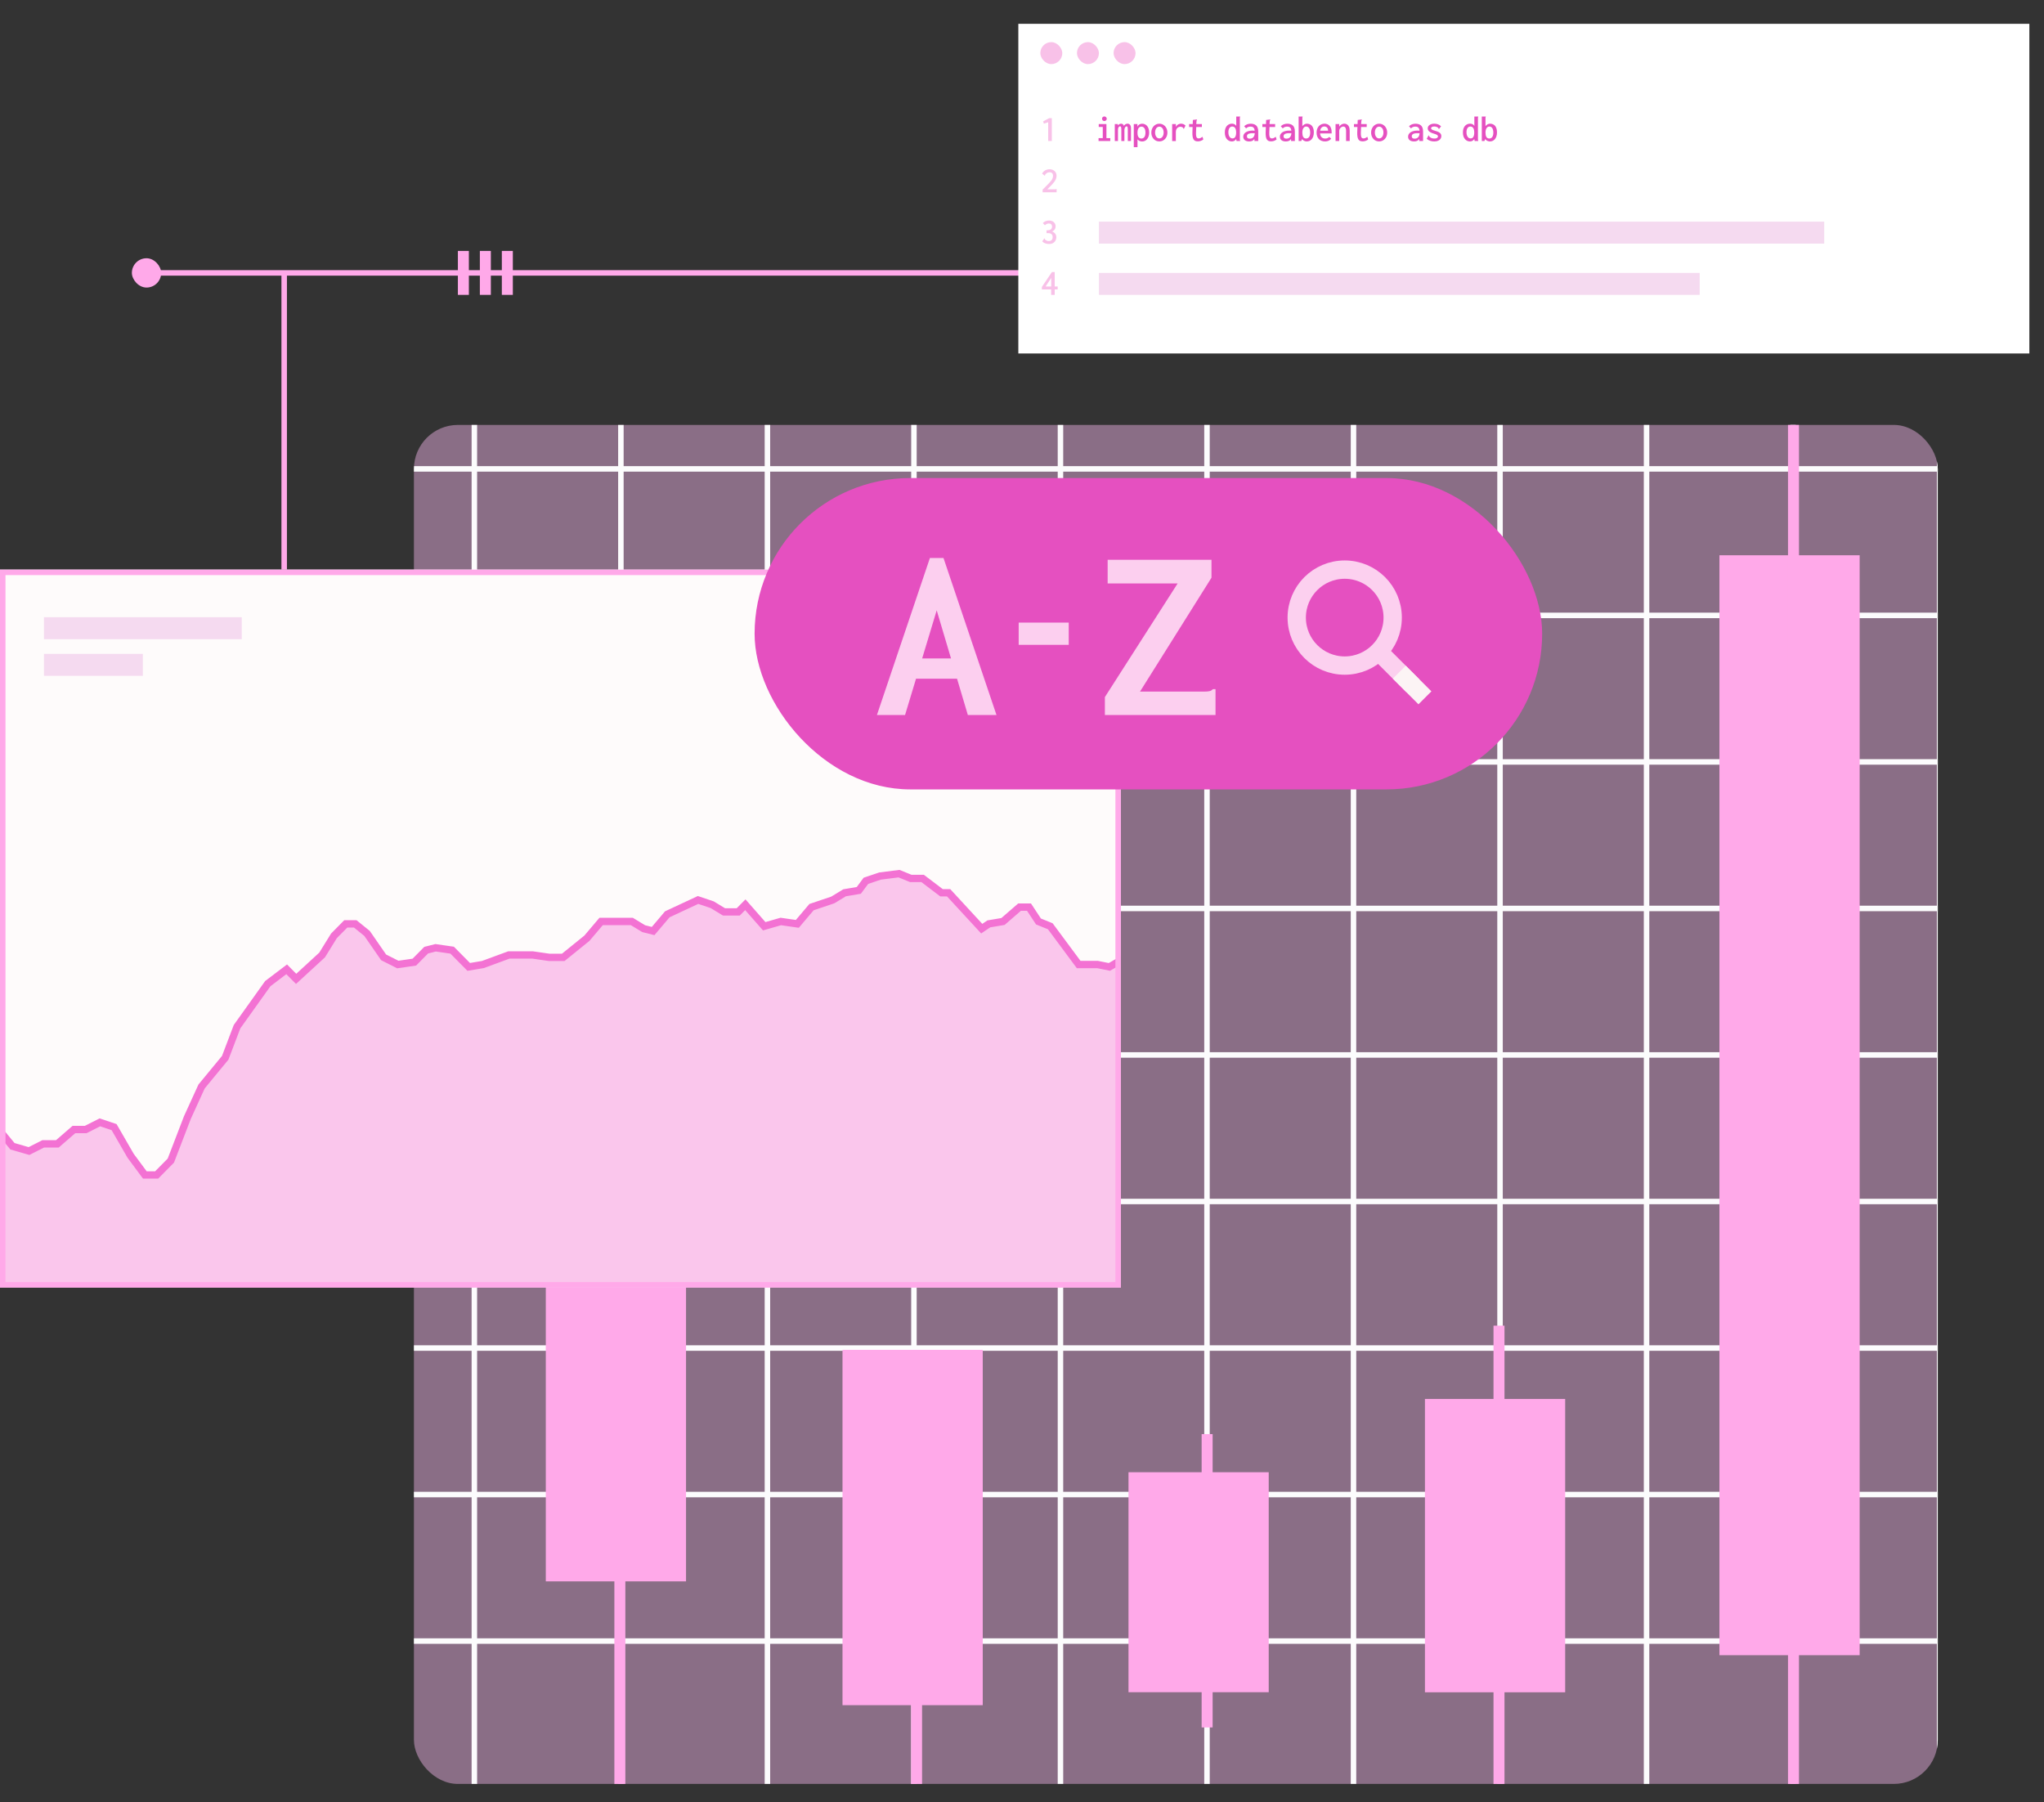
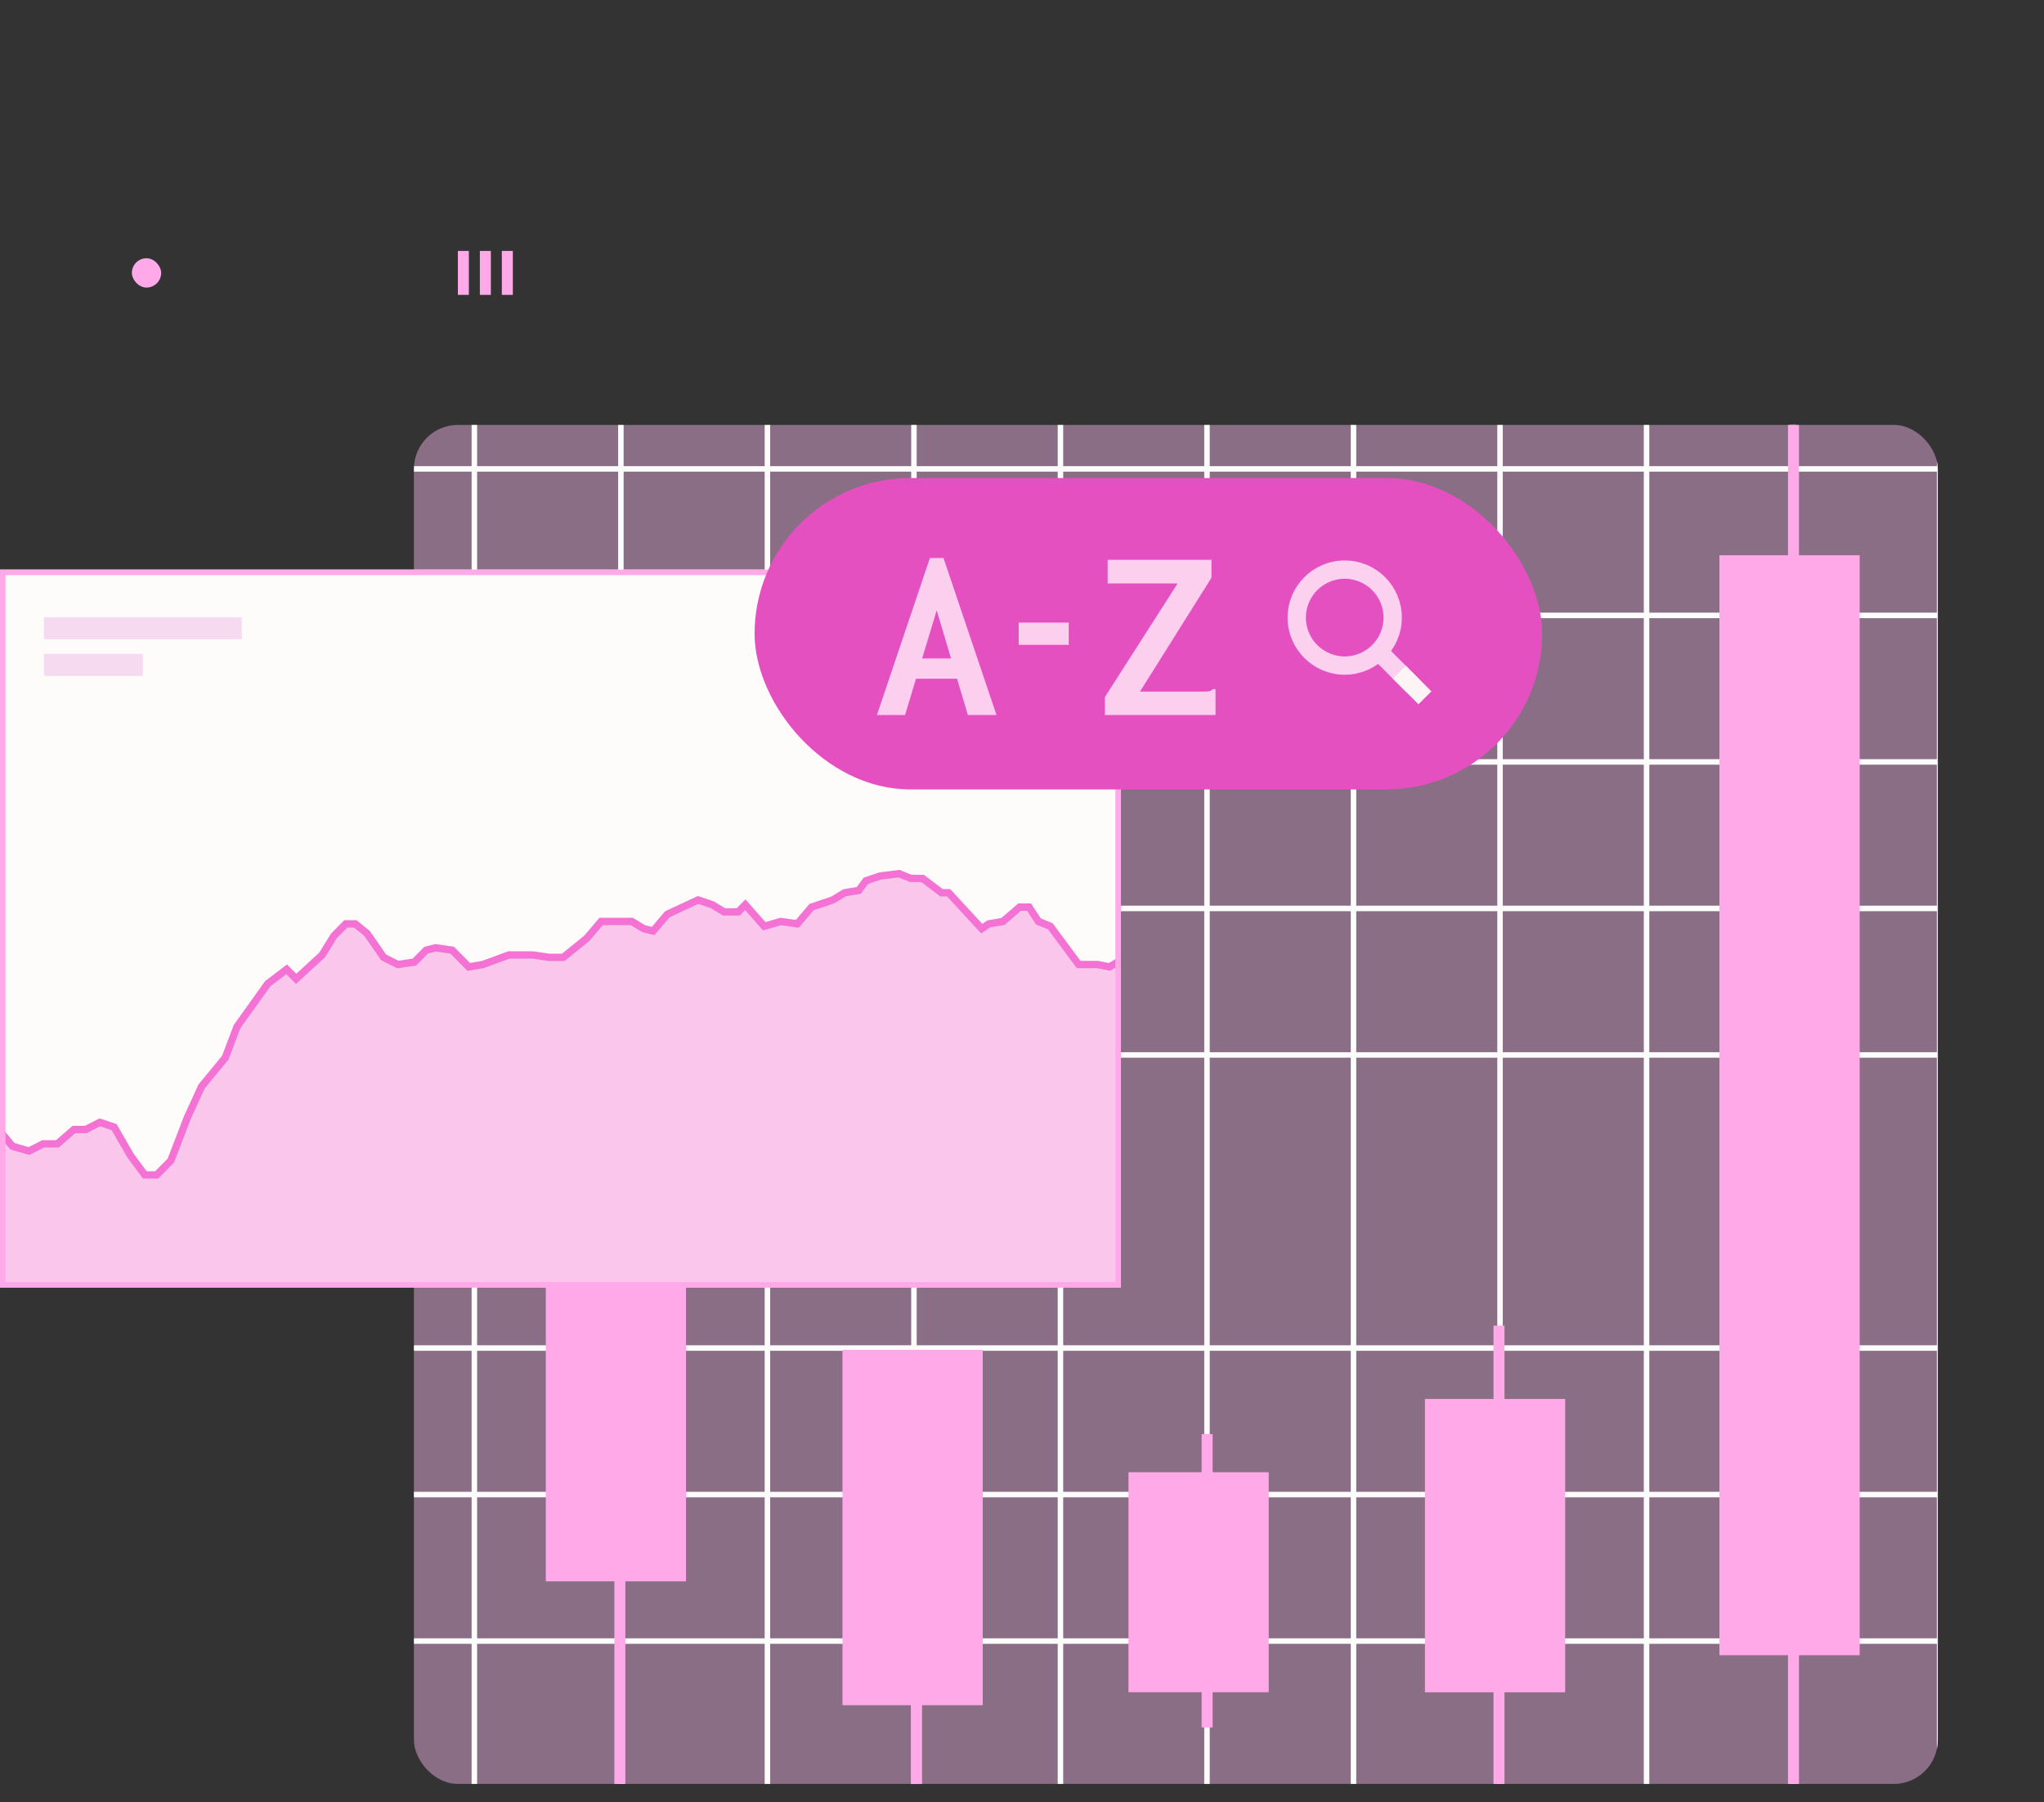
<svg xmlns="http://www.w3.org/2000/svg" width="558" height="492" viewBox="0 0 558 492" fill="none">
  <rect x="0" y="0" width="558" height="492" fill="#333333" stroke="none" />
  <g clip-path="url(#clip0_173_1838)">
    <rect x="113" y="116" width="416" height="371" rx="12" fill="#F9B8EE" fill-opacity="0.44" />
    <path d="M-27 128H554" stroke="#FCFCFD" stroke-width="1.5" />
    <path d="M-27 168H554" stroke="#FCFCFD" stroke-width="1.5" />
    <path d="M-27 208H554" stroke="#FCFCFD" stroke-width="1.5" />
    <path d="M-27 248H554" stroke="#FCFCFD" stroke-width="1.5" />
    <path d="M-27 288H554" stroke="#FCFCFD" stroke-width="1.5" />
-     <path d="M-27 328H554" stroke="#FCFCFD" stroke-width="1.5" />
    <path d="M-27 368H554" stroke="#FCFCFD" stroke-width="1.5" />
    <path d="M-27 408H554" stroke="#FCFCFD" stroke-width="1.5" />
    <path d="M-27 448H554" stroke="#FCFCFD" stroke-width="1.5" />
    <path d="M129.5 646.5L129.5 65.5" stroke="#FCFCFD" stroke-width="1.5" />
    <path d="M169.5 646.5L169.5 65.5" stroke="#FCFCFD" stroke-width="1.5" />
    <path d="M209.5 646.5L209.5 65.5" stroke="#FCFCFD" stroke-width="1.5" />
    <path d="M249.5 646.5L249.5 65.5" stroke="#FCFCFD" stroke-width="1.5" />
    <path d="M289.5 646.5L289.5 65.5" stroke="#FCFCFD" stroke-width="1.5" />
    <path d="M329.5 646.5L329.5 65.5" stroke="#FCFCFD" stroke-width="1.5" />
    <path d="M369.5 646.5L369.5 65.5" stroke="#FCFCFD" stroke-width="1.5" />
    <path d="M409.5 646.5L409.5 65.5" stroke="#FCFCFD" stroke-width="1.5" />
    <path d="M449.5 646.5L449.5 65.5" stroke="#FCFCFD" stroke-width="1.5" />
    <path d="M489.5 646.5L489.5 65.5" stroke="#FCFCFD" stroke-width="1.5" />
    <path d="M529.5 646.5L529.5 65.5" stroke="#FCFCFD" stroke-width="1.5" />
  </g>
  <g clip-path="url(#clip1_173_1838)">
    <rect x="389" y="381.91" width="38.283" height="80.073" fill="#FFA9E9" />
    <line x1="409.219" y1="361.889" x2="409.219" y2="542.052" stroke="#FFA9E9" stroke-width="3" />
    <rect x="469.394" y="151.584" width="38.283" height="300.272" fill="#FFA9E9" />
    <line x1="489.613" y1="51.5" x2="489.613" y2="511.918" stroke="#FFA9E9" stroke-width="3" />
    <rect x="308.072" y="401.908" width="38.283" height="60.054" fill="#FFA9E9" />
    <line x1="329.54" y1="391.5" x2="329.54" y2="471.573" stroke="#FFA9E9" stroke-width="3" />
    <rect x="149" y="211.5" width="38.283" height="220.2" fill="#FFA9E9" />
    <line x1="169.219" y1="211.863" x2="169.219" y2="492.118" stroke="#FFA9E9" stroke-width="3" />
    <rect x="230" y="368.5" width="38.283" height="97.002" fill="#FFA9E9" />
    <line x1="250.219" y1="368.66" x2="250.219" y2="492.118" stroke="#FFA9E9" stroke-width="3" />
  </g>
-   <path d="M77.58 155.5V74.5M77.58 74.5H279M77.58 74.5H39" stroke="#FFA9E9" stroke-width="1.5" />
  <g clip-path="url(#clip2_173_1838)">
    <rect y="155.5" width="306" height="196" fill="#FEFBFB" />
    <path d="M-17.901 331.198L-25 340.99V362.5H339V253.514L335.773 251.556L329.319 252.209L324.801 254.167L318.348 253.514L310.603 257.431L307.376 261.348L302.858 263.959L299.631 263.306H294.468L286.723 252.862L283.496 251.556L280.915 247.639H278.333L273.816 251.556L269.943 252.209L268.007 253.514L258.972 243.722H257.035L251.872 239.806H248.645L245.418 238.5L240.255 239.153L236.383 240.458L234.447 243.07L230.574 243.722L227.348 245.681L221.539 247.639L217.667 252.209L213.149 251.556L208.631 252.862L203.468 246.986L201.532 248.945H197.66L194.433 246.986L190.56 245.681L182.17 249.598L178.298 254.167L175.716 253.514L172.489 251.556H169.262H164.099L160.227 256.126L153.773 261.348H149.901L145.383 260.695H138.929L131.83 263.306L127.957 263.959L123.44 259.39L118.922 258.737L116.34 259.39L113.113 262.654L108.596 263.306L104.723 261.348L100.206 254.82L96.979 252.209H94.397L91.17 255.473L87.943 260.695L80.844 267.223L78.262 264.612L73.099 268.529L64.709 280.279L61.482 288.766L55.028 296.599L51.156 305.086L46.638 316.836L42.766 320.753H39.539L35.667 315.531L31.149 307.697L27.277 306.391L23.404 308.35H20.177L15.66 312.267H11.787L7.915 314.225L3.397 312.919L0.17 309.003L-1.766 310.961H-4.993L-9.511 314.878L-12.092 323.364L-17.901 331.198Z" fill="#F372D3" fill-opacity="0.39" stroke="#F372D3" stroke-width="2" />
    <rect x="12" y="168.5" width="54" height="6" fill="#F5DAF0" />
    <rect x="12" y="178.5" width="27" height="6" fill="#F5DAF0" />
  </g>
  <rect x="0.75" y="156.25" width="304.5" height="194.5" stroke="#FFA9E9" stroke-width="1.5" />
  <g clip-path="url(#clip3_173_1838)">
    <rect width="276" height="90" transform="translate(278 6.5)" fill="white" />
    <rect x="284" y="11.5" width="6" height="6" rx="3" fill="#F8C1E8" />
    <rect x="294" y="11.5" width="6" height="6" rx="3" fill="#F8C1E8" />
    <rect x="304" y="11.5" width="6" height="6" rx="3" fill="#F8C1E8" />
    <path d="M286.96 80.5V79.01H284.42V78.34L287.17 74.26H287.93V78.21H288.74V79.02H287.93V80.5H286.96ZM285.45 78.21H286.97V75.87L285.45 78.21Z" fill="#F8C1E8" />
    <path d="M286.37 66.61C286.017 66.61 285.673 66.55 285.34 66.43C285.007 66.31 284.733 66.127 284.52 65.88L285.06 65.14L285.12 65.06L285.19 65.12C285.197 65.167 285.21 65.217 285.23 65.27C285.25 65.323 285.297 65.39 285.37 65.47C285.497 65.57 285.637 65.653 285.79 65.72C285.943 65.78 286.12 65.81 286.32 65.81C286.553 65.81 286.747 65.767 286.9 65.68C287.053 65.587 287.17 65.46 287.25 65.3C287.33 65.133 287.37 64.947 287.37 64.74C287.37 64.52 287.333 64.337 287.26 64.19C287.187 64.037 287.077 63.917 286.93 63.83C286.79 63.743 286.617 63.687 286.41 63.66C286.203 63.633 285.967 63.633 285.7 63.66V62.88C286 62.887 286.25 62.864 286.45 62.81C286.65 62.757 286.803 62.684 286.91 62.59C287.023 62.49 287.1 62.377 287.14 62.25C287.187 62.123 287.21 61.99 287.21 61.85C287.21 61.724 287.19 61.61 287.15 61.51C287.11 61.404 287.053 61.313 286.98 61.24C286.907 61.167 286.817 61.11 286.71 61.07C286.61 61.03 286.497 61.01 286.37 61.01C286.237 61.01 286.103 61.027 285.97 61.06C285.837 61.093 285.71 61.147 285.59 61.22C285.47 61.287 285.357 61.377 285.25 61.49L284.68 60.91C284.913 60.65 285.18 60.467 285.48 60.36C285.787 60.254 286.09 60.2 286.39 60.2C286.75 60.2 287.063 60.267 287.33 60.4C287.597 60.533 287.803 60.72 287.95 60.96C288.103 61.2 288.18 61.474 288.18 61.78C288.18 62.007 288.137 62.217 288.05 62.41C287.97 62.597 287.857 62.757 287.71 62.89C287.563 63.023 287.393 63.123 287.2 63.19C287.413 63.257 287.607 63.36 287.78 63.5C287.96 63.64 288.103 63.817 288.21 64.03C288.317 64.237 288.37 64.484 288.37 64.77C288.37 65.11 288.29 65.42 288.13 65.7C287.97 65.98 287.74 66.204 287.44 66.37C287.147 66.53 286.79 66.61 286.37 66.61Z" fill="#F8C1E8" />
    <path d="M284.63 51.76C285.003 51.387 285.34 51.053 285.64 50.76C285.94 50.46 286.203 50.19 286.43 49.95C286.663 49.703 286.857 49.477 287.01 49.27C287.163 49.057 287.277 48.847 287.35 48.64C287.43 48.434 287.47 48.214 287.47 47.98C287.47 47.813 287.447 47.67 287.4 47.55C287.36 47.43 287.3 47.334 287.22 47.26C287.14 47.18 287.04 47.123 286.92 47.09C286.807 47.05 286.677 47.03 286.53 47.03C286.383 47.03 286.243 47.05 286.11 47.09C285.983 47.123 285.86 47.18 285.74 47.26C285.627 47.334 285.52 47.43 285.42 47.55C285.353 47.644 285.313 47.714 285.3 47.76C285.287 47.807 285.283 47.857 285.29 47.91L285.24 47.98L285.16 47.93L284.48 47.4C284.62 47.14 284.793 46.92 285 46.74C285.213 46.56 285.45 46.427 285.71 46.34C285.97 46.247 286.243 46.2 286.53 46.2C286.897 46.2 287.22 46.273 287.5 46.42C287.787 46.567 288.013 46.773 288.18 47.04C288.347 47.307 288.43 47.623 288.43 47.99C288.43 48.25 288.387 48.5 288.3 48.74C288.22 48.98 288.103 49.217 287.95 49.45C287.797 49.677 287.617 49.907 287.41 50.14C287.203 50.373 286.973 50.617 286.72 50.87C286.467 51.123 286.197 51.394 285.91 51.68H287.99C288.103 51.68 288.183 51.673 288.23 51.66C288.277 51.647 288.32 51.623 288.36 51.59H288.45V51.68V52.5H284.63V51.76Z" fill="#F8C1E8" />
    <path d="M406.74 38.61C406.573 38.61 406.41 38.583 406.25 38.53C406.097 38.483 405.95 38.413 405.81 38.32C405.677 38.22 405.557 38.1 405.45 37.96L405.24 38.5H404.52V31.81H405.52H405.61V31.9C405.577 31.94 405.553 31.983 405.54 32.03C405.533 32.077 405.53 32.157 405.53 32.27V34.46C405.597 34.353 405.677 34.26 405.77 34.18C405.863 34.093 405.963 34.02 406.07 33.96C406.183 33.893 406.3 33.843 406.42 33.81C406.547 33.777 406.67 33.76 406.79 33.76C407.07 33.767 407.323 33.82 407.55 33.92C407.783 34.013 407.983 34.16 408.15 34.36C408.317 34.553 408.443 34.797 408.53 35.09C408.623 35.383 408.67 35.727 408.67 36.12C408.67 36.54 408.617 36.907 408.51 37.22C408.41 37.533 408.27 37.793 408.09 38C407.91 38.207 407.703 38.36 407.47 38.46C407.237 38.56 406.993 38.61 406.74 38.61ZM406.57 37.81C406.717 37.81 406.853 37.783 406.98 37.73C407.113 37.677 407.23 37.587 407.33 37.46C407.437 37.333 407.52 37.167 407.58 36.96C407.64 36.753 407.67 36.503 407.67 36.21C407.67 35.937 407.643 35.697 407.59 35.49C407.543 35.283 407.473 35.11 407.38 34.97C407.287 34.823 407.17 34.717 407.03 34.65C406.897 34.577 406.75 34.54 406.59 34.54C406.37 34.54 406.18 34.607 406.02 34.74C405.867 34.873 405.747 35.063 405.66 35.31C405.573 35.55 405.53 35.837 405.53 36.17C405.53 36.43 405.55 36.663 405.59 36.87C405.63 37.07 405.69 37.24 405.77 37.38C405.857 37.52 405.963 37.627 406.09 37.7C406.223 37.773 406.383 37.81 406.57 37.81Z" fill="#E550C0" />
    <path d="M401.28 38.61C401.033 38.61 400.793 38.56 400.56 38.46C400.333 38.353 400.13 38.2 399.95 38C399.77 37.8 399.627 37.547 399.52 37.24C399.42 36.927 399.37 36.567 399.37 36.16C399.37 35.747 399.42 35.39 399.52 35.09C399.627 34.79 399.77 34.543 399.95 34.35C400.13 34.15 400.337 34.003 400.57 33.91C400.803 33.81 401.047 33.76 401.3 33.76C401.48 33.76 401.643 33.783 401.79 33.83C401.943 33.877 402.08 33.947 402.2 34.04C402.32 34.133 402.417 34.25 402.49 34.39V31.81H403.46H403.55V31.9C403.517 31.94 403.493 31.983 403.48 32.03C403.467 32.077 403.463 32.157 403.47 32.27V37.85C403.47 37.957 403.473 38.067 403.48 38.18C403.493 38.287 403.523 38.393 403.57 38.5H402.59C402.557 38.427 402.533 38.36 402.52 38.3C402.507 38.24 402.5 38.18 402.5 38.12C402.5 38.06 402.5 37.997 402.5 37.93C402.407 38.07 402.3 38.193 402.18 38.3C402.06 38.4 401.923 38.477 401.77 38.53C401.617 38.583 401.453 38.61 401.28 38.61ZM401.45 37.79C401.63 37.79 401.783 37.753 401.91 37.68C402.037 37.607 402.14 37.5 402.22 37.36C402.3 37.22 402.36 37.05 402.4 36.85C402.44 36.65 402.46 36.423 402.46 36.17C402.46 35.83 402.423 35.54 402.35 35.3C402.277 35.053 402.16 34.867 402 34.74C401.847 34.607 401.65 34.54 401.41 34.54C401.237 34.54 401.083 34.577 400.95 34.65C400.817 34.723 400.703 34.83 400.61 34.97C400.523 35.103 400.457 35.267 400.41 35.46C400.363 35.653 400.34 35.87 400.34 36.11C400.34 36.45 400.387 36.747 400.48 37C400.58 37.253 400.713 37.45 400.88 37.59C401.047 37.723 401.237 37.79 401.45 37.79Z" fill="#E550C0" />
    <path d="M391.57 38.61C391.29 38.61 391.027 38.584 390.78 38.53C390.533 38.477 390.3 38.397 390.08 38.29C389.867 38.184 389.67 38.047 389.49 37.88L389.95 37.04L390.01 36.95L390.08 36.99C390.093 37.044 390.11 37.1 390.13 37.16C390.15 37.214 390.197 37.28 390.27 37.36C390.43 37.5 390.613 37.614 390.82 37.7C391.027 37.78 391.28 37.82 391.58 37.82C391.787 37.82 391.96 37.797 392.1 37.75C392.247 37.697 392.36 37.627 392.44 37.54C392.52 37.447 392.56 37.344 392.56 37.23C392.56 37.144 392.537 37.07 392.49 37.01C392.45 36.944 392.387 36.884 392.3 36.83C392.213 36.77 392.1 36.714 391.96 36.66C391.82 36.6 391.65 36.544 391.45 36.49C391.11 36.39 390.813 36.277 390.56 36.15C390.307 36.017 390.11 35.86 389.97 35.68C389.83 35.5 389.76 35.287 389.76 35.04C389.76 34.794 389.83 34.577 389.97 34.39C390.117 34.197 390.323 34.044 390.59 33.93C390.857 33.817 391.173 33.76 391.54 33.76C391.74 33.76 391.927 33.777 392.1 33.81C392.28 33.837 392.443 33.88 392.59 33.94C392.743 34 392.887 34.077 393.02 34.17C393.153 34.257 393.28 34.36 393.4 34.48L392.89 35.16L392.83 35.24L392.76 35.18C392.753 35.127 392.737 35.077 392.71 35.03C392.69 34.984 392.643 34.924 392.57 34.85C392.423 34.744 392.263 34.664 392.09 34.61C391.917 34.557 391.74 34.53 391.56 34.53C391.327 34.53 391.12 34.57 390.94 34.65C390.767 34.73 390.68 34.85 390.68 35.01C390.68 35.104 390.717 35.19 390.79 35.27C390.87 35.35 390.997 35.43 391.17 35.51C391.343 35.584 391.58 35.66 391.88 35.74C392.26 35.84 392.567 35.957 392.8 36.09C393.033 36.217 393.203 36.367 393.31 36.54C393.423 36.714 393.48 36.917 393.48 37.15C393.48 37.41 393.407 37.654 393.26 37.88C393.12 38.1 392.907 38.277 392.62 38.41C392.333 38.544 391.983 38.61 391.57 38.61Z" fill="#E550C0" />
    <path d="M386.02 38.61C385.507 38.61 385.107 38.493 384.82 38.26C384.54 38.02 384.4 37.71 384.4 37.33C384.4 37.077 384.457 36.85 384.57 36.65C384.69 36.443 384.857 36.267 385.07 36.12C385.29 35.973 385.553 35.86 385.86 35.78C386.167 35.693 386.513 35.65 386.9 35.65C386.98 35.65 387.063 35.653 387.15 35.66C387.243 35.66 387.34 35.663 387.44 35.67C387.547 35.677 387.653 35.683 387.76 35.69L387.79 36.4C387.697 36.387 387.597 36.377 387.49 36.37C387.39 36.363 387.29 36.36 387.19 36.36C387.09 36.36 386.997 36.36 386.91 36.36C386.65 36.36 386.423 36.38 386.23 36.42C386.043 36.453 385.887 36.507 385.76 36.58C385.64 36.653 385.55 36.743 385.49 36.85C385.43 36.957 385.4 37.08 385.4 37.22C385.4 37.333 385.42 37.433 385.46 37.52C385.5 37.6 385.553 37.663 385.62 37.71C385.693 37.757 385.777 37.793 385.87 37.82C385.97 37.84 386.077 37.85 386.19 37.85C386.41 37.85 386.603 37.813 386.77 37.74C386.937 37.667 387.077 37.56 387.19 37.42C387.31 37.273 387.4 37.093 387.46 36.88C387.52 36.66 387.55 36.403 387.55 36.11C387.55 35.703 387.503 35.387 387.41 35.16C387.323 34.933 387.193 34.777 387.02 34.69C386.847 34.603 386.63 34.56 386.37 34.56C386.157 34.56 385.95 34.597 385.75 34.67C385.557 34.737 385.367 34.863 385.18 35.05L384.65 34.45C384.903 34.21 385.18 34.037 385.48 33.93C385.787 33.823 386.1 33.77 386.42 33.77C386.713 33.77 386.983 33.807 387.23 33.88C387.483 33.947 387.703 34.06 387.89 34.22C388.083 34.38 388.23 34.597 388.33 34.87C388.437 35.143 388.49 35.49 388.49 35.91V38.5H387.45V37.93C387.363 38.063 387.267 38.177 387.16 38.27C387.053 38.357 386.937 38.427 386.81 38.48C386.69 38.527 386.563 38.56 386.43 38.58C386.297 38.6 386.16 38.61 386.02 38.61Z" fill="#E550C0" />
    <path d="M376.5 38.6C376.08 38.6 375.707 38.5 375.38 38.3C375.053 38.093 374.793 37.81 374.6 37.45C374.407 37.083 374.31 36.663 374.31 36.19C374.31 35.723 374.407 35.31 374.6 34.95C374.793 34.583 375.053 34.297 375.38 34.09C375.707 33.877 376.08 33.77 376.5 33.77C376.913 33.77 377.283 33.877 377.61 34.09C377.943 34.297 378.207 34.583 378.4 34.95C378.593 35.31 378.69 35.723 378.69 36.19C378.69 36.657 378.593 37.073 378.4 37.44C378.207 37.8 377.943 38.083 377.61 38.29C377.283 38.497 376.913 38.6 376.5 38.6ZM376.5 37.79C376.727 37.79 376.927 37.723 377.1 37.59C377.28 37.45 377.42 37.26 377.52 37.02C377.62 36.78 377.67 36.5 377.67 36.18C377.67 35.853 377.62 35.57 377.52 35.33C377.42 35.09 377.28 34.903 377.1 34.77C376.927 34.637 376.727 34.57 376.5 34.57C376.273 34.57 376.07 34.637 375.89 34.77C375.717 34.903 375.58 35.09 375.48 35.33C375.38 35.57 375.33 35.853 375.33 36.18C375.33 36.5 375.38 36.78 375.48 37.02C375.58 37.26 375.717 37.45 375.89 37.59C376.07 37.723 376.273 37.79 376.5 37.79Z" fill="#E550C0" />
    <path d="M371.99 38.59C371.717 38.59 371.48 38.547 371.28 38.46C371.087 38.367 370.93 38.22 370.81 38.02C370.697 37.82 370.617 37.56 370.57 37.24C370.523 36.92 370.507 36.53 370.52 36.07L370.65 32.75L371.67 32.62L371.77 32.61L371.78 32.7C371.747 32.746 371.717 32.793 371.69 32.84C371.67 32.886 371.653 32.967 371.64 33.08L371.54 34.37L371.58 34.48L371.51 36.07C371.49 36.523 371.503 36.877 371.55 37.13C371.597 37.377 371.677 37.55 371.79 37.65C371.903 37.743 372.04 37.79 372.2 37.79C372.413 37.79 372.603 37.746 372.77 37.66C372.943 37.573 373.113 37.467 373.28 37.34L373.5 38.08C373.273 38.246 373.037 38.373 372.79 38.46C372.543 38.547 372.277 38.59 371.99 38.59ZM369.62 33.87H373.11L373.1 34.67H369.62V33.87Z" fill="#E550C0" />
    <path d="M364.6 38.5V33.87H365.6V34.58C365.713 34.414 365.84 34.27 365.98 34.15C366.12 34.03 366.277 33.937 366.45 33.87C366.623 33.797 366.81 33.76 367.01 33.76C367.27 33.76 367.51 33.827 367.73 33.96C367.95 34.094 368.127 34.304 368.26 34.59C368.393 34.87 368.46 35.244 368.46 35.71V38.5H367.47V35.72C367.47 35.447 367.44 35.224 367.38 35.05C367.32 34.877 367.233 34.75 367.12 34.67C367.013 34.59 366.883 34.55 366.73 34.55C366.597 34.55 366.463 34.58 366.33 34.64C366.197 34.7 366.073 34.784 365.96 34.89C365.853 34.99 365.767 35.117 365.7 35.27C365.633 35.417 365.6 35.584 365.6 35.77V38.5H364.6Z" fill="#E550C0" />
    <path d="M361.71 38.61C361.377 38.61 361.07 38.557 360.79 38.45C360.51 38.344 360.267 38.19 360.06 37.99C359.86 37.784 359.703 37.53 359.59 37.23C359.477 36.93 359.42 36.59 359.42 36.21C359.42 35.824 359.477 35.48 359.59 35.18C359.703 34.874 359.857 34.617 360.05 34.41C360.25 34.204 360.48 34.044 360.74 33.93C361.007 33.817 361.29 33.76 361.59 33.76C361.85 33.76 362.097 33.807 362.33 33.9C362.57 33.994 362.777 34.134 362.95 34.32C363.13 34.5 363.27 34.73 363.37 35.01C363.477 35.29 363.53 35.617 363.53 35.99C363.53 36.057 363.53 36.134 363.53 36.22C363.53 36.3 363.527 36.37 363.52 36.43H360.38C360.393 36.67 360.44 36.88 360.52 37.06C360.6 37.234 360.7 37.377 360.82 37.49C360.947 37.604 361.09 37.687 361.25 37.74C361.41 37.794 361.577 37.82 361.75 37.82C361.903 37.82 362.043 37.807 362.17 37.78C362.303 37.747 362.43 37.697 362.55 37.63C362.67 37.564 362.78 37.474 362.88 37.36L363.4 37.87C363.26 38.037 363.103 38.177 362.93 38.29C362.757 38.397 362.567 38.477 362.36 38.53C362.16 38.584 361.943 38.61 361.71 38.61ZM360.4 35.68H362.56C362.56 35.494 362.537 35.33 362.49 35.19C362.443 35.05 362.373 34.93 362.28 34.83C362.193 34.73 362.087 34.657 361.96 34.61C361.833 34.557 361.693 34.53 361.54 34.53C361.393 34.53 361.257 34.554 361.13 34.6C361.01 34.647 360.9 34.717 360.8 34.81C360.7 34.904 360.613 35.024 360.54 35.17C360.473 35.31 360.427 35.48 360.4 35.68Z" fill="#E550C0" />
    <path d="M356.74 38.61C356.573 38.61 356.41 38.583 356.25 38.53C356.097 38.483 355.95 38.413 355.81 38.32C355.677 38.22 355.557 38.1 355.45 37.96L355.24 38.5H354.52V31.81H355.52H355.61V31.9C355.577 31.94 355.553 31.983 355.54 32.03C355.533 32.077 355.53 32.157 355.53 32.27V34.46C355.597 34.353 355.677 34.26 355.77 34.18C355.863 34.093 355.963 34.02 356.07 33.96C356.183 33.893 356.3 33.843 356.42 33.81C356.547 33.777 356.67 33.76 356.79 33.76C357.07 33.767 357.323 33.82 357.55 33.92C357.783 34.013 357.983 34.16 358.15 34.36C358.317 34.553 358.443 34.797 358.53 35.09C358.623 35.383 358.67 35.727 358.67 36.12C358.67 36.54 358.617 36.907 358.51 37.22C358.41 37.533 358.27 37.793 358.09 38C357.91 38.207 357.703 38.36 357.47 38.46C357.237 38.56 356.993 38.61 356.74 38.61ZM356.57 37.81C356.717 37.81 356.853 37.783 356.98 37.73C357.113 37.677 357.23 37.587 357.33 37.46C357.437 37.333 357.52 37.167 357.58 36.96C357.64 36.753 357.67 36.503 357.67 36.21C357.67 35.937 357.643 35.697 357.59 35.49C357.543 35.283 357.473 35.11 357.38 34.97C357.287 34.823 357.17 34.717 357.03 34.65C356.897 34.577 356.75 34.54 356.59 34.54C356.37 34.54 356.18 34.607 356.02 34.74C355.867 34.873 355.747 35.063 355.66 35.31C355.573 35.55 355.53 35.837 355.53 36.17C355.53 36.43 355.55 36.663 355.59 36.87C355.63 37.07 355.69 37.24 355.77 37.38C355.857 37.52 355.963 37.627 356.09 37.7C356.223 37.773 356.383 37.81 356.57 37.81Z" fill="#E550C0" />
    <path d="M351.02 38.61C350.507 38.61 350.107 38.493 349.82 38.26C349.54 38.02 349.4 37.71 349.4 37.33C349.4 37.077 349.457 36.85 349.57 36.65C349.69 36.443 349.857 36.267 350.07 36.12C350.29 35.973 350.553 35.86 350.86 35.78C351.167 35.693 351.513 35.65 351.9 35.65C351.98 35.65 352.063 35.653 352.15 35.66C352.243 35.66 352.34 35.663 352.44 35.67C352.547 35.677 352.653 35.683 352.76 35.69L352.79 36.4C352.697 36.387 352.597 36.377 352.49 36.37C352.39 36.363 352.29 36.36 352.19 36.36C352.09 36.36 351.997 36.36 351.91 36.36C351.65 36.36 351.423 36.38 351.23 36.42C351.043 36.453 350.887 36.507 350.76 36.58C350.64 36.653 350.55 36.743 350.49 36.85C350.43 36.957 350.4 37.08 350.4 37.22C350.4 37.333 350.42 37.433 350.46 37.52C350.5 37.6 350.553 37.663 350.62 37.71C350.693 37.757 350.777 37.793 350.87 37.82C350.97 37.84 351.077 37.85 351.19 37.85C351.41 37.85 351.603 37.813 351.77 37.74C351.937 37.667 352.077 37.56 352.19 37.42C352.31 37.273 352.4 37.093 352.46 36.88C352.52 36.66 352.55 36.403 352.55 36.11C352.55 35.703 352.503 35.387 352.41 35.16C352.323 34.933 352.193 34.777 352.02 34.69C351.847 34.603 351.63 34.56 351.37 34.56C351.157 34.56 350.95 34.597 350.75 34.67C350.557 34.737 350.367 34.863 350.18 35.05L349.65 34.45C349.903 34.21 350.18 34.037 350.48 33.93C350.787 33.823 351.1 33.77 351.42 33.77C351.713 33.77 351.983 33.807 352.23 33.88C352.483 33.947 352.703 34.06 352.89 34.22C353.083 34.38 353.23 34.597 353.33 34.87C353.437 35.143 353.49 35.49 353.49 35.91V38.5H352.45V37.93C352.363 38.063 352.267 38.177 352.16 38.27C352.053 38.357 351.937 38.427 351.81 38.48C351.69 38.527 351.563 38.56 351.43 38.58C351.297 38.6 351.16 38.61 351.02 38.61Z" fill="#E550C0" />
    <path d="M346.99 38.59C346.717 38.59 346.48 38.547 346.28 38.46C346.087 38.367 345.93 38.22 345.81 38.02C345.697 37.82 345.617 37.56 345.57 37.24C345.523 36.92 345.507 36.53 345.52 36.07L345.65 32.75L346.67 32.62L346.77 32.61L346.78 32.7C346.747 32.746 346.717 32.793 346.69 32.84C346.67 32.886 346.653 32.967 346.64 33.08L346.54 34.37L346.58 34.48L346.51 36.07C346.49 36.523 346.503 36.877 346.55 37.13C346.597 37.377 346.677 37.55 346.79 37.65C346.903 37.743 347.04 37.79 347.2 37.79C347.413 37.79 347.603 37.746 347.77 37.66C347.943 37.573 348.113 37.467 348.28 37.34L348.5 38.08C348.273 38.246 348.037 38.373 347.79 38.46C347.543 38.547 347.277 38.59 346.99 38.59ZM344.62 33.87H348.11L348.1 34.67H344.62V33.87Z" fill="#E550C0" />
    <path d="M341.02 38.61C340.507 38.61 340.107 38.493 339.82 38.26C339.54 38.02 339.4 37.71 339.4 37.33C339.4 37.077 339.457 36.85 339.57 36.65C339.69 36.443 339.857 36.267 340.07 36.12C340.29 35.973 340.553 35.86 340.86 35.78C341.167 35.693 341.513 35.65 341.9 35.65C341.98 35.65 342.063 35.653 342.15 35.66C342.243 35.66 342.34 35.663 342.44 35.67C342.547 35.677 342.653 35.683 342.76 35.69L342.79 36.4C342.697 36.387 342.597 36.377 342.49 36.37C342.39 36.363 342.29 36.36 342.19 36.36C342.09 36.36 341.997 36.36 341.91 36.36C341.65 36.36 341.423 36.38 341.23 36.42C341.043 36.453 340.887 36.507 340.76 36.58C340.64 36.653 340.55 36.743 340.49 36.85C340.43 36.957 340.4 37.08 340.4 37.22C340.4 37.333 340.42 37.433 340.46 37.52C340.5 37.6 340.553 37.663 340.62 37.71C340.693 37.757 340.777 37.793 340.87 37.82C340.97 37.84 341.077 37.85 341.19 37.85C341.41 37.85 341.603 37.813 341.77 37.74C341.937 37.667 342.077 37.56 342.19 37.42C342.31 37.273 342.4 37.093 342.46 36.88C342.52 36.66 342.55 36.403 342.55 36.11C342.55 35.703 342.503 35.387 342.41 35.16C342.323 34.933 342.193 34.777 342.02 34.69C341.847 34.603 341.63 34.56 341.37 34.56C341.157 34.56 340.95 34.597 340.75 34.67C340.557 34.737 340.367 34.863 340.18 35.05L339.65 34.45C339.903 34.21 340.18 34.037 340.48 33.93C340.787 33.823 341.1 33.77 341.42 33.77C341.713 33.77 341.983 33.807 342.23 33.88C342.483 33.947 342.703 34.06 342.89 34.22C343.083 34.38 343.23 34.597 343.33 34.87C343.437 35.143 343.49 35.49 343.49 35.91V38.5H342.45V37.93C342.363 38.063 342.267 38.177 342.16 38.27C342.053 38.357 341.937 38.427 341.81 38.48C341.69 38.527 341.563 38.56 341.43 38.58C341.297 38.6 341.16 38.61 341.02 38.61Z" fill="#E550C0" />
    <path d="M336.28 38.61C336.033 38.61 335.793 38.56 335.56 38.46C335.333 38.353 335.13 38.2 334.95 38C334.77 37.8 334.627 37.547 334.52 37.24C334.42 36.927 334.37 36.567 334.37 36.16C334.37 35.747 334.42 35.39 334.52 35.09C334.627 34.79 334.77 34.543 334.95 34.35C335.13 34.15 335.337 34.003 335.57 33.91C335.803 33.81 336.047 33.76 336.3 33.76C336.48 33.76 336.643 33.783 336.79 33.83C336.943 33.877 337.08 33.947 337.2 34.04C337.32 34.133 337.417 34.25 337.49 34.39V31.81H338.46H338.55V31.9C338.517 31.94 338.493 31.983 338.48 32.03C338.467 32.077 338.463 32.157 338.47 32.27V37.85C338.47 37.957 338.473 38.067 338.48 38.18C338.493 38.287 338.523 38.393 338.57 38.5H337.59C337.557 38.427 337.533 38.36 337.52 38.3C337.507 38.24 337.5 38.18 337.5 38.12C337.5 38.06 337.5 37.997 337.5 37.93C337.407 38.07 337.3 38.193 337.18 38.3C337.06 38.4 336.923 38.477 336.77 38.53C336.617 38.583 336.453 38.61 336.28 38.61ZM336.45 37.79C336.63 37.79 336.783 37.753 336.91 37.68C337.037 37.607 337.14 37.5 337.22 37.36C337.3 37.22 337.36 37.05 337.4 36.85C337.44 36.65 337.46 36.423 337.46 36.17C337.46 35.83 337.423 35.54 337.35 35.3C337.277 35.053 337.16 34.867 337 34.74C336.847 34.607 336.65 34.54 336.41 34.54C336.237 34.54 336.083 34.577 335.95 34.65C335.817 34.723 335.703 34.83 335.61 34.97C335.523 35.103 335.457 35.267 335.41 35.46C335.363 35.653 335.34 35.87 335.34 36.11C335.34 36.45 335.387 36.747 335.48 37C335.58 37.253 335.713 37.45 335.88 37.59C336.047 37.723 336.237 37.79 336.45 37.79Z" fill="#E550C0" />
    <path d="M326.99 38.59C326.717 38.59 326.48 38.547 326.28 38.46C326.087 38.367 325.93 38.22 325.81 38.02C325.697 37.82 325.617 37.56 325.57 37.24C325.523 36.92 325.507 36.53 325.52 36.07L325.65 32.75L326.67 32.62L326.77 32.61L326.78 32.7C326.747 32.746 326.717 32.793 326.69 32.84C326.67 32.886 326.653 32.967 326.64 33.08L326.54 34.37L326.58 34.48L326.51 36.07C326.49 36.523 326.503 36.877 326.55 37.13C326.597 37.377 326.677 37.55 326.79 37.65C326.903 37.743 327.04 37.79 327.2 37.79C327.413 37.79 327.603 37.746 327.77 37.66C327.943 37.573 328.113 37.467 328.28 37.34L328.5 38.08C328.273 38.246 328.037 38.373 327.79 38.46C327.543 38.547 327.277 38.59 326.99 38.59ZM324.62 33.87H328.11L328.1 34.67H324.62V33.87Z" fill="#E550C0" />
    <path d="M319.99 33.87H321.02L321 35.19L320.88 35.08C320.913 34.88 320.977 34.7 321.07 34.54C321.163 34.374 321.277 34.234 321.41 34.12C321.55 34.007 321.703 33.92 321.87 33.86C322.037 33.794 322.21 33.76 322.39 33.76C322.643 33.76 322.873 33.804 323.08 33.89C323.287 33.977 323.473 34.107 323.64 34.28L323.22 35.1L323.18 35.19L323.1 35.15C323.08 35.097 323.06 35.044 323.04 34.99C323.02 34.937 322.97 34.874 322.89 34.8C322.79 34.734 322.69 34.684 322.59 34.65C322.497 34.617 322.387 34.6 322.26 34.6C322.1 34.6 321.943 34.63 321.79 34.69C321.643 34.744 321.51 34.83 321.39 34.95C321.27 35.07 321.173 35.224 321.1 35.41C321.033 35.59 321 35.81 321 36.07V38.51H319.99V33.87Z" fill="#E550C0" />
    <path d="M316.5 38.6C316.08 38.6 315.707 38.5 315.38 38.3C315.053 38.093 314.793 37.81 314.6 37.45C314.407 37.083 314.31 36.663 314.31 36.19C314.31 35.723 314.407 35.31 314.6 34.95C314.793 34.583 315.053 34.297 315.38 34.09C315.707 33.877 316.08 33.77 316.5 33.77C316.913 33.77 317.283 33.877 317.61 34.09C317.943 34.297 318.207 34.583 318.4 34.95C318.593 35.31 318.69 35.723 318.69 36.19C318.69 36.657 318.593 37.073 318.4 37.44C318.207 37.8 317.943 38.083 317.61 38.29C317.283 38.497 316.913 38.6 316.5 38.6ZM316.5 37.79C316.727 37.79 316.927 37.723 317.1 37.59C317.28 37.45 317.42 37.26 317.52 37.02C317.62 36.78 317.67 36.5 317.67 36.18C317.67 35.853 317.62 35.57 317.52 35.33C317.42 35.09 317.28 34.903 317.1 34.77C316.927 34.637 316.727 34.57 316.5 34.57C316.273 34.57 316.07 34.637 315.89 34.77C315.717 34.903 315.58 35.09 315.48 35.33C315.38 35.57 315.33 35.853 315.33 36.18C315.33 36.5 315.38 36.78 315.48 37.02C315.58 37.26 315.717 37.45 315.89 37.59C316.07 37.723 316.273 37.79 316.5 37.79Z" fill="#E550C0" />
-     <path d="M309.52 40.17V33.87H310.51V34.61C310.597 34.41 310.707 34.25 310.84 34.13C310.98 34.003 311.133 33.913 311.3 33.86C311.467 33.8 311.647 33.77 311.84 33.77C312.093 33.77 312.33 33.823 312.55 33.93C312.777 34.03 312.977 34.18 313.15 34.38C313.323 34.58 313.46 34.83 313.56 35.13C313.66 35.43 313.71 35.78 313.71 36.18C313.71 36.587 313.657 36.943 313.55 37.25C313.443 37.557 313.3 37.813 313.12 38.02C312.947 38.22 312.747 38.37 312.52 38.47C312.293 38.57 312.06 38.62 311.82 38.62C311.653 38.62 311.487 38.597 311.32 38.55C311.16 38.51 311.013 38.447 310.88 38.36C310.747 38.267 310.63 38.16 310.53 38.04V40.17H309.52ZM311.57 37.82C311.723 37.82 311.867 37.793 312 37.74C312.133 37.68 312.253 37.59 312.36 37.47C312.467 37.343 312.55 37.173 312.61 36.96C312.67 36.74 312.7 36.473 312.7 36.16C312.7 35.827 312.657 35.543 312.57 35.31C312.49 35.077 312.37 34.897 312.21 34.77C312.057 34.643 311.87 34.577 311.65 34.57C311.483 34.563 311.33 34.593 311.19 34.66C311.05 34.72 310.93 34.82 310.83 34.96C310.73 35.093 310.653 35.273 310.6 35.5C310.553 35.72 310.53 35.983 310.53 36.29C310.53 36.497 310.543 36.683 310.57 36.85C310.603 37.01 310.65 37.153 310.71 37.28C310.77 37.4 310.84 37.5 310.92 37.58C311.007 37.66 311.103 37.72 311.21 37.76C311.323 37.8 311.443 37.82 311.57 37.82Z" fill="#E550C0" />
    <path d="M304.33 38.5V33.87H305.18V34.25C305.253 34.144 305.333 34.057 305.42 33.99C305.513 33.917 305.61 33.86 305.71 33.82C305.817 33.78 305.923 33.76 306.03 33.76C306.15 33.76 306.263 33.784 306.37 33.83C306.477 33.877 306.57 33.944 306.65 34.03C306.73 34.117 306.79 34.23 306.83 34.37C306.897 34.237 306.977 34.127 307.07 34.04C307.17 33.954 307.283 33.887 307.41 33.84C307.543 33.787 307.683 33.76 307.83 33.76C307.99 33.76 308.127 33.794 308.24 33.86C308.36 33.92 308.457 34.007 308.53 34.12C308.61 34.227 308.667 34.36 308.7 34.52C308.74 34.674 308.757 34.847 308.75 35.04V38.5H307.88V35.3C307.88 35.067 307.867 34.894 307.84 34.78C307.813 34.667 307.773 34.59 307.72 34.55C307.673 34.51 307.617 34.49 307.55 34.49C307.45 34.49 307.353 34.537 307.26 34.63C307.173 34.717 307.1 34.837 307.04 34.99C306.987 35.144 306.96 35.314 306.96 35.5V38.5H306.12V35.34C306.12 34.994 306.09 34.764 306.03 34.65C305.977 34.537 305.88 34.48 305.74 34.48C305.673 34.48 305.607 34.504 305.54 34.55C305.48 34.59 305.423 34.654 305.37 34.74C305.317 34.82 305.273 34.92 305.24 35.04C305.213 35.16 305.2 35.3 305.2 35.46V38.5H304.33Z" fill="#E550C0" />
    <path d="M299.9 38.5V37.71H301.05V34.66H299.95V33.87H302.05V37.71H303.1V38.5H299.9ZM301.49 33.04C301.31 33.04 301.157 32.98 301.03 32.86C300.91 32.733 300.85 32.587 300.85 32.42C300.85 32.24 300.91 32.09 301.03 31.97C301.15 31.85 301.303 31.79 301.49 31.79C301.663 31.79 301.813 31.853 301.94 31.98C302.073 32.107 302.14 32.253 302.14 32.42C302.14 32.587 302.073 32.733 301.94 32.86C301.813 32.98 301.663 33.04 301.49 33.04Z" fill="#E550C0" />
    <path d="M286.15 38.5V33.37L284.98 33.76L284.76 33.14L286.42 32.26H287.14V38.5H286.15Z" fill="#F8C1E8" />
    <rect x="300" y="60.5" width="198" height="6" fill="#F5DAF0" />
    <rect x="300" y="74.5" width="164" height="6" fill="#F5DAF0" />
  </g>
  <rect x="36" y="70.5" width="8" height="8" rx="4" fill="#FFA9E9" />
  <rect x="125" y="68.5" width="3" height="12" fill="#FFA9E9" />
  <rect x="131" y="68.5" width="3" height="12" fill="#FFA9E9" />
  <rect x="137" y="68.5" width="3" height="12" fill="#FFA9E9" />
  <rect x="206" y="130.5" width="215" height="85" rx="42.5" fill="#E550C0" />
  <path d="M383.939 185.439L376.548 178.048M380.197 168.598C380.197 175.833 374.333 181.697 367.098 181.697C359.864 181.697 354 175.833 354 168.598C354 161.364 359.864 155.5 367.098 155.5C374.333 155.5 380.197 161.364 380.197 168.598Z" stroke="#FCD0EF" stroke-width="5" stroke-linecap="square" />
  <path d="M382 183.5L389 190.5" stroke="#FCF4F5" stroke-width="5" />
  <path d="M263.738 185.282H247.005L248.102 179.743H262.435L263.738 185.282ZM255.714 166.614L247.074 195.197H239.393L253.863 152.322H257.566L272.036 195.197H264.218L255.714 166.614Z" fill="#FCCFEF" />
  <path d="M301.625 190.299L321.487 159.274H302.383V152.811H330.729V157.709L311.211 188.803H328.591C329.372 188.803 329.924 188.757 330.246 188.666C330.568 188.576 330.866 188.394 331.142 188.122H331.832V188.803V195.198H301.625V190.299Z" fill="#FCCFEF" />
  <rect x="278.098" y="169.965" width="13.661" height="6.071" fill="#FCCFEF" />
  <defs>
    <clipPath id="clip0_173_1838">
      <rect x="113" y="116" width="416" height="371" rx="12" fill="white" />
    </clipPath>
    <clipPath id="clip1_173_1838">
      <rect width="439" height="371" fill="white" transform="translate(84 116)" />
    </clipPath>
    <clipPath id="clip2_173_1838">
      <rect y="155.5" width="306" height="196" fill="white" />
    </clipPath>
    <clipPath id="clip3_173_1838">
-       <rect width="276" height="90" fill="white" transform="translate(278 6.5)" />
-     </clipPath>
+       </clipPath>
  </defs>
</svg>